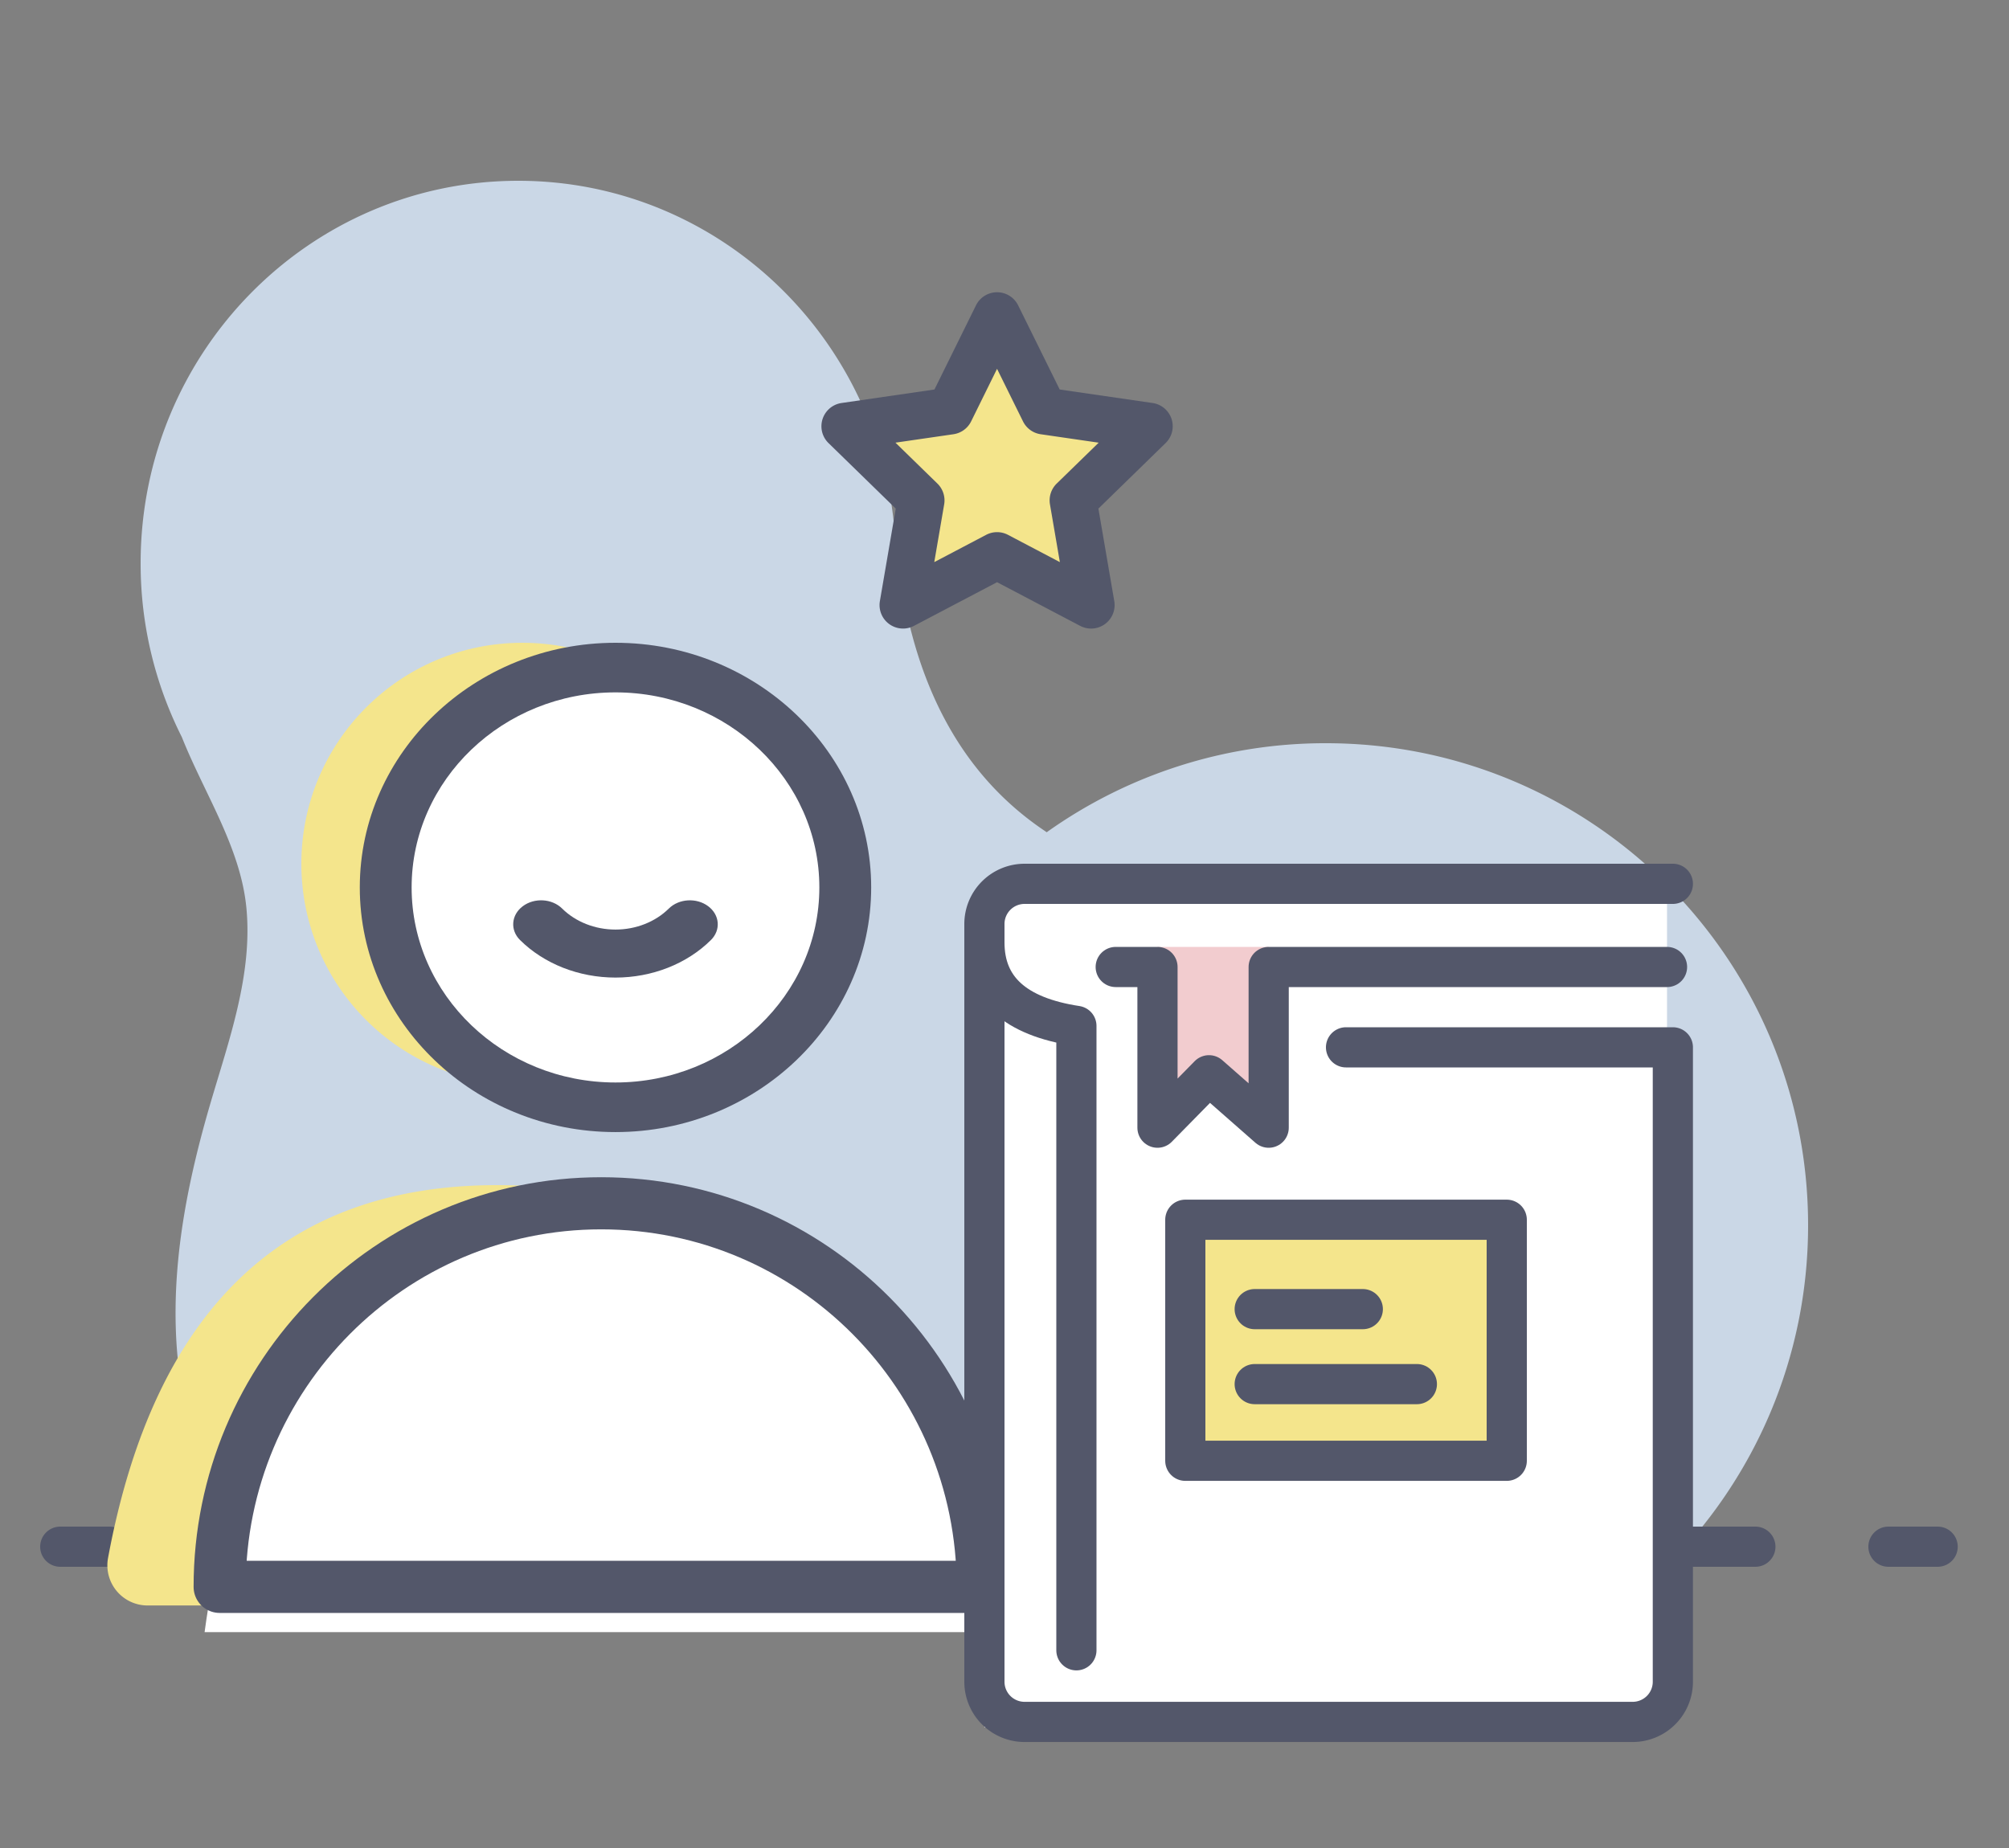
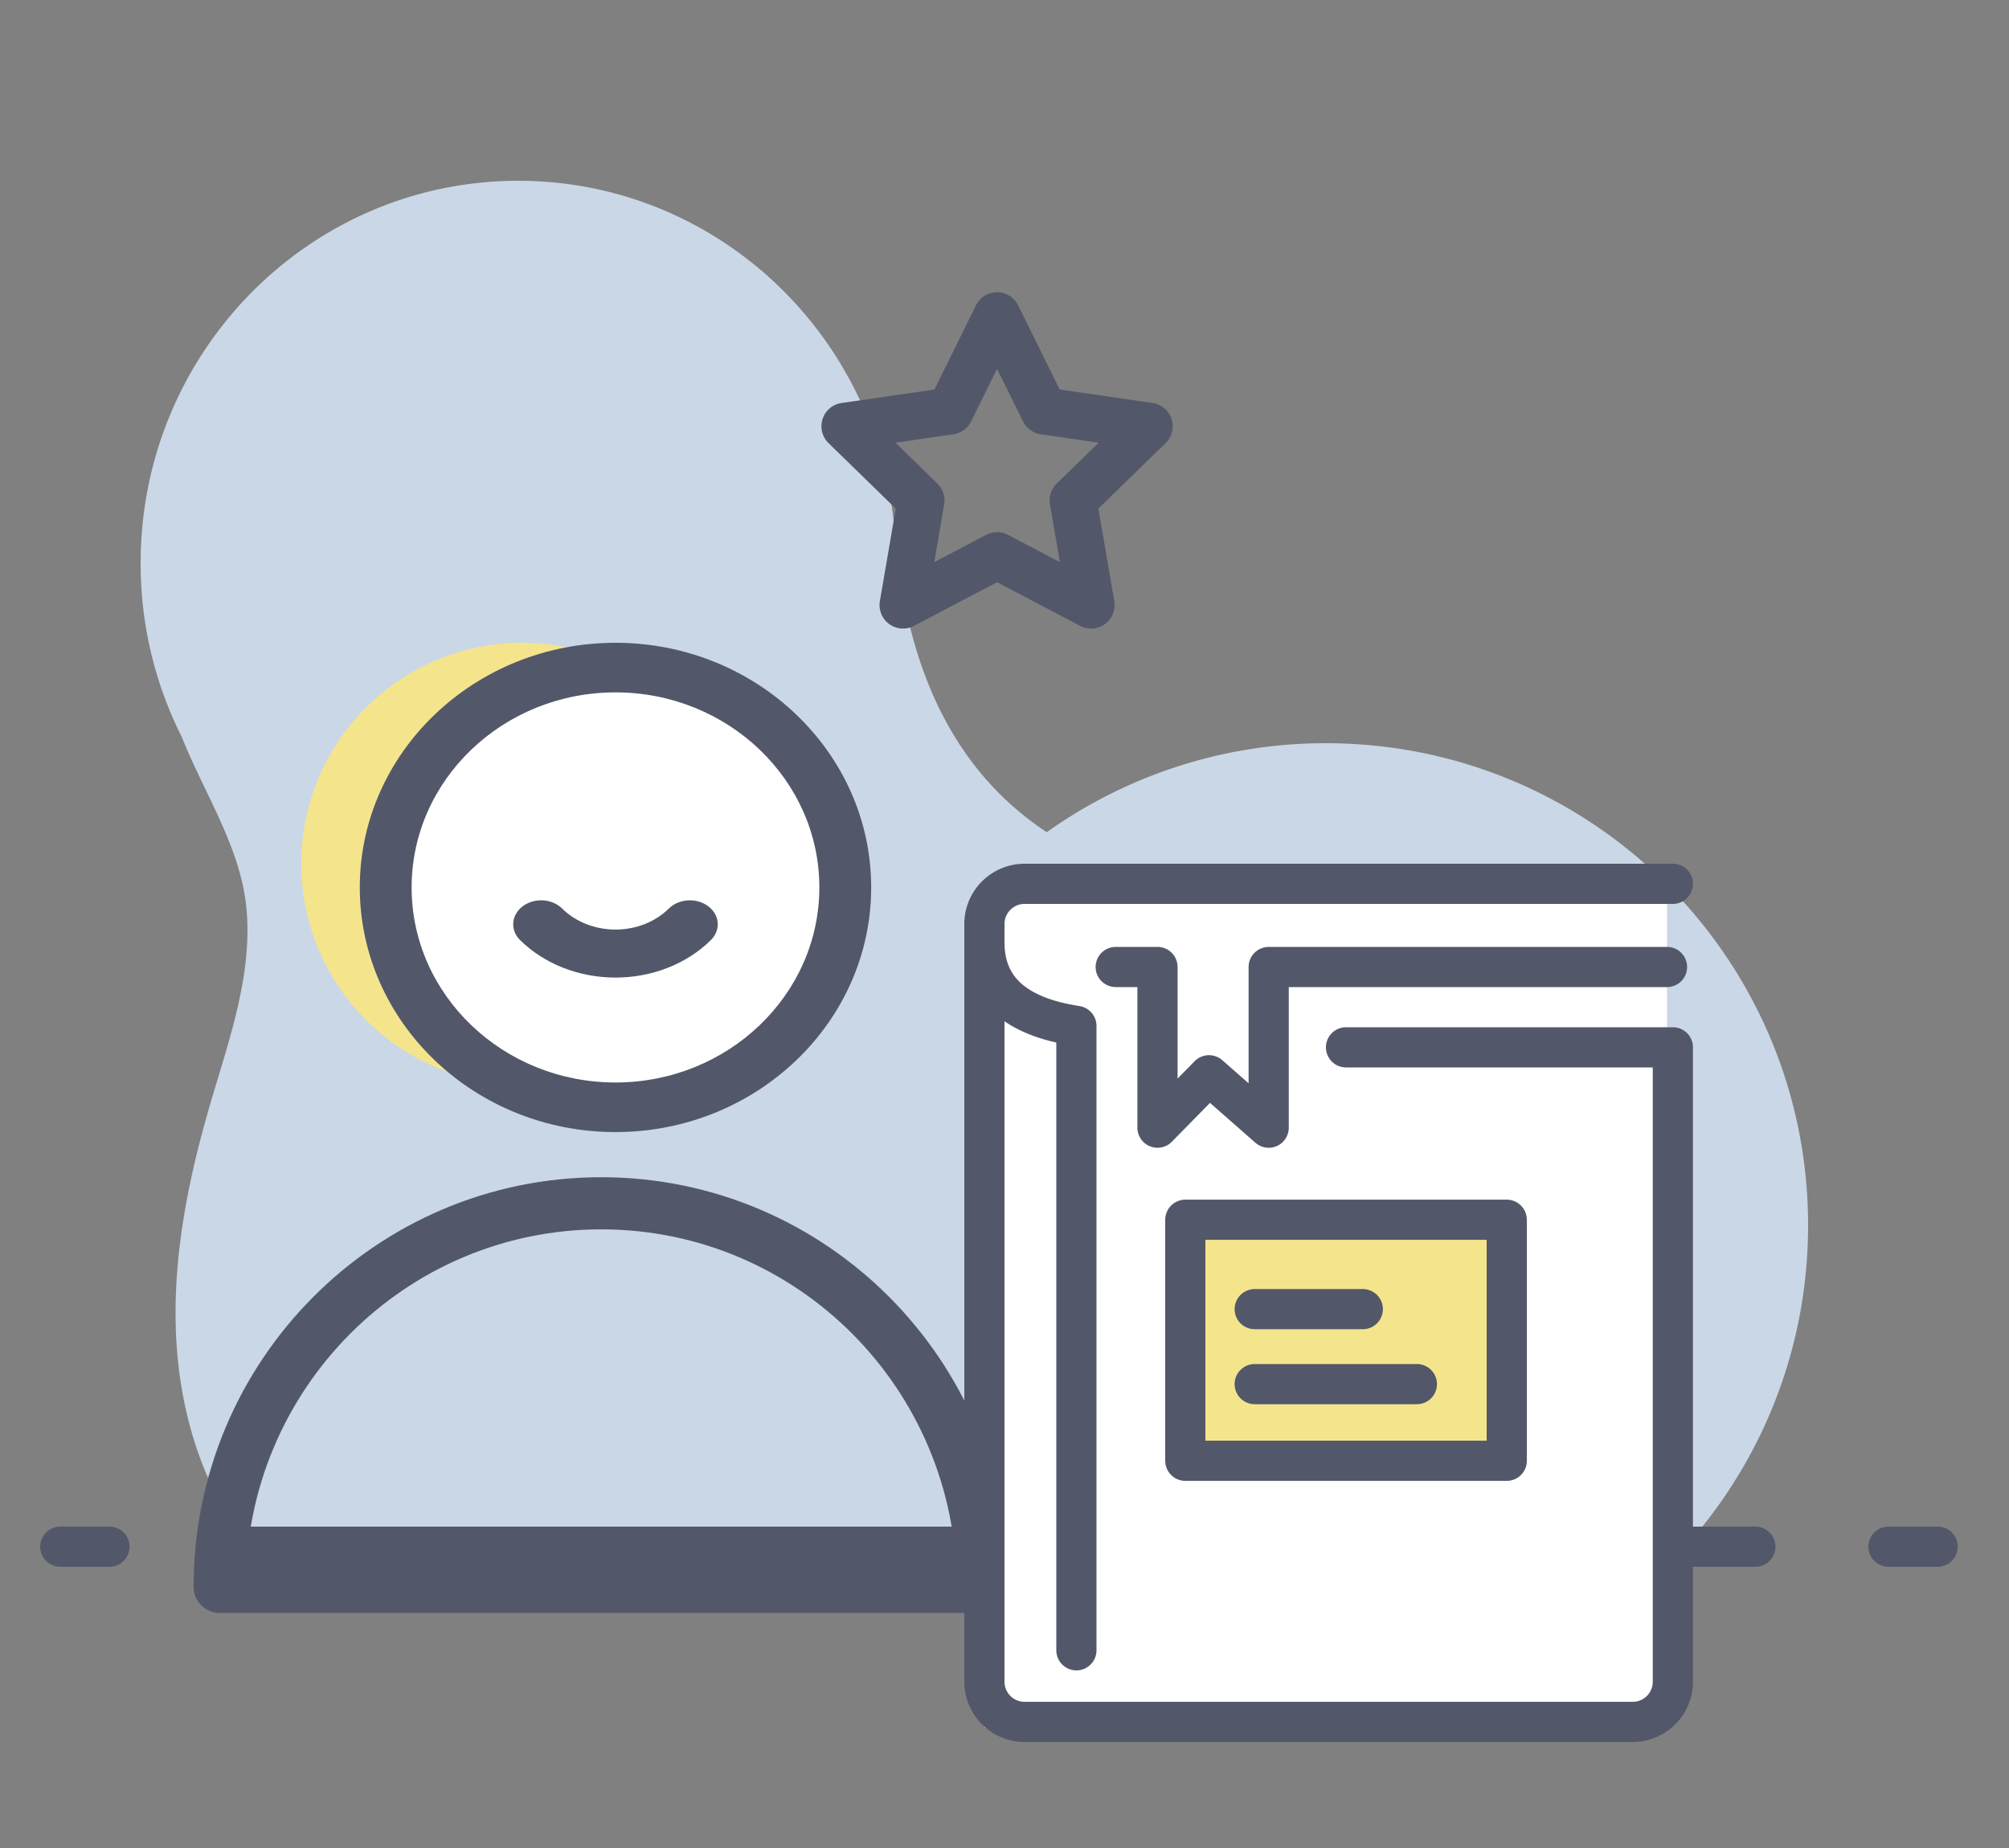
<svg xmlns="http://www.w3.org/2000/svg" xmlns:xlink="http://www.w3.org/1999/xlink" width="100" height="92">
  <rect width="100%" height="100%" fill="#808080" stroke="none" />
  <defs>
    <path id="a" d="M0 0h100v71H0z" />
  </defs>
  <g fill="none" fill-rule="evenodd">
    <g transform="translate(0 7)">
      <mask id="b" fill="#fff">
        <use xlink:href="#a" />
      </mask>
      <path d="M25.797 2c10.04 0 18.24 7.97 18.77 18.004l.028-.063c.613 6.706 3.081 11.513 7.405 14.421l.101.07A23.89 23.89 0 0 1 66 30c13.255 0 24 10.745 24 24S79.255 78 66 78c-6.644 0-12.657-2.7-17.002-7.061a12.8 12.8 0 0 1-1.565 1.58c-2.556 2.179-6.091 3.379-9.715 3.976A22.867 22.867 0 0 1 29.5 78c-6.86 0-12.934-2.959-16.655-7.503a13.844 13.844 0 0 1-.645-.783c-2.284-2.989-3.337-6.82-3.45-10.603-.114-3.783.657-7.543 1.72-11.17.934-3.187 2.11-6.427 1.795-9.736-.288-3.02-2.089-5.683-3.213-8.508A19.16 19.16 0 0 1 7 21.038C7 10.524 15.416 2 25.797 2z" fill-opacity=".8" fill="#DCECFF" mask="url(#b)" />
    </g>
    <path d="M11 78a1 1 0 0 1 0-2h76.375a1 1 0 0 1 0 2H11zm-8 0a1 1 0 0 1 0-2h2.448a1 1 0 0 1 0 2H3z" fill="#53576A" fill-rule="nonzero" />
    <circle fill="#F4E58C" cx="26" cy="43" r="11" />
    <circle fill="#FFF" cx="30" cy="44" r="11" />
    <path d="M94 78a1 1 0 0 1 0-2h2.448a1 1 0 0 1 0 2H94z" fill="#53576A" fill-rule="nonzero" />
-     <path d="M7.345 79.926h37.139C42.589 65.976 36.009 59 24.742 59c-10.61 0-17.065 6.187-19.364 18.561a2 2 0 0 0 1.967 2.365z" fill="#F4E58C" />
-     <path d="M10.184 81.252h39.484C47.773 67.3 41.192 60.326 29.926 60.326c-11.267 0-17.847 6.975-19.742 20.926z" fill="#FFF" />
    <path d="M30.636 56.359c7.018 0 12.728-5.464 12.728-12.18 0-6.715-5.71-12.179-12.728-12.179-7.017 0-12.727 5.464-12.727 12.18 0 6.715 5.71 12.179 12.727 12.179zm0-21.89c5.596 0 10.148 4.356 10.148 9.71 0 5.355-4.552 9.711-10.148 9.711-5.595 0-10.147-4.356-10.147-9.71 0-5.355 4.552-9.711 10.147-9.711z" fill="#53576A" fill-rule="nonzero" />
    <path d="M30.636 48.667c1.82 0 3.552-.68 4.75-1.868.504-.498.443-1.252-.136-1.685-.579-.433-1.456-.38-1.959.117-.671.665-1.639 1.046-2.655 1.046-1.015 0-1.983-.381-2.654-1.046-.503-.498-1.38-.55-1.959-.117-.579.433-.64 1.187-.137 1.685 1.199 1.187 2.93 1.868 4.75 1.868z" fill="#53576A" fill-rule="nonzero" />
    <path d="M10.934 79c0-10.546 8.503-19.096 18.992-19.096 10.49 0 18.992 8.55 18.992 19.096H10.934z" stroke="#53576A" stroke-width="2.595" stroke-linecap="round" stroke-linejoin="round" fill-rule="nonzero" />
-     <path fill="#F4E58C" d="M49.63 16.715l-2.398 3.325-4.287.872 3.343 4.035-.966 4.64 4.308-2.283 4.222 2.283-.852-5.16 3.515-2.944-4.86-1.175z" />
    <path d="M41.89 20.063a1.17 1.17 0 0 0-.65 1.995l3.347 3.262-.79 4.605a1.17 1.17 0 0 0 1.697 1.233l4.136-2.174 4.136 2.174a1.17 1.17 0 0 0 1.698-1.233l-.79-4.605 3.345-3.262a1.169 1.169 0 0 0-.648-1.995l-4.623-.672-2.069-4.19a1.17 1.17 0 0 0-2.098 0l-2.068 4.19-4.624.672zm6.449.915l1.29-2.616 1.292 2.616c.17.345.5.585.88.64l2.887.42-2.089 2.035a1.17 1.17 0 0 0-.336 1.036l.493 2.875-2.581-1.357a1.17 1.17 0 0 0-1.09 0l-2.581 1.357.493-2.875a1.17 1.17 0 0 0-.337-1.036l-2.088-2.036 2.886-.419a1.17 1.17 0 0 0 .881-.64z" fill="#53576A" fill-rule="nonzero" />
    <path fill="#FFF" d="M82.978 44v42H49V44" />
    <path fill="#F4E58C" d="M59 61h16v12H59z" />
-     <path fill="#F2CCCF" d="M57.615 47.14v8l2.564-2.61 2.971 2.61v-8" />
    <g stroke="#53576A" stroke-linecap="round" stroke-linejoin="round" stroke-width="2">
      <path d="M67 52.14h16.268v31.583a2 2 0 0 1-2 2H51a2 2 0 0 1-2-2V46a2 2 0 0 1 2-2h32.268" />
      <path d="M53.579 82.158V51.073C50.526 50.61 49 49.223 49 46.918m10 13.805h16v12H59zM55.536 48.14h2.079v8l2.564-2.61 2.971 2.61v-8h19.828M62.454 65.173h5.381m-5.381 3.733h8.072" />
    </g>
  </g>
</svg>